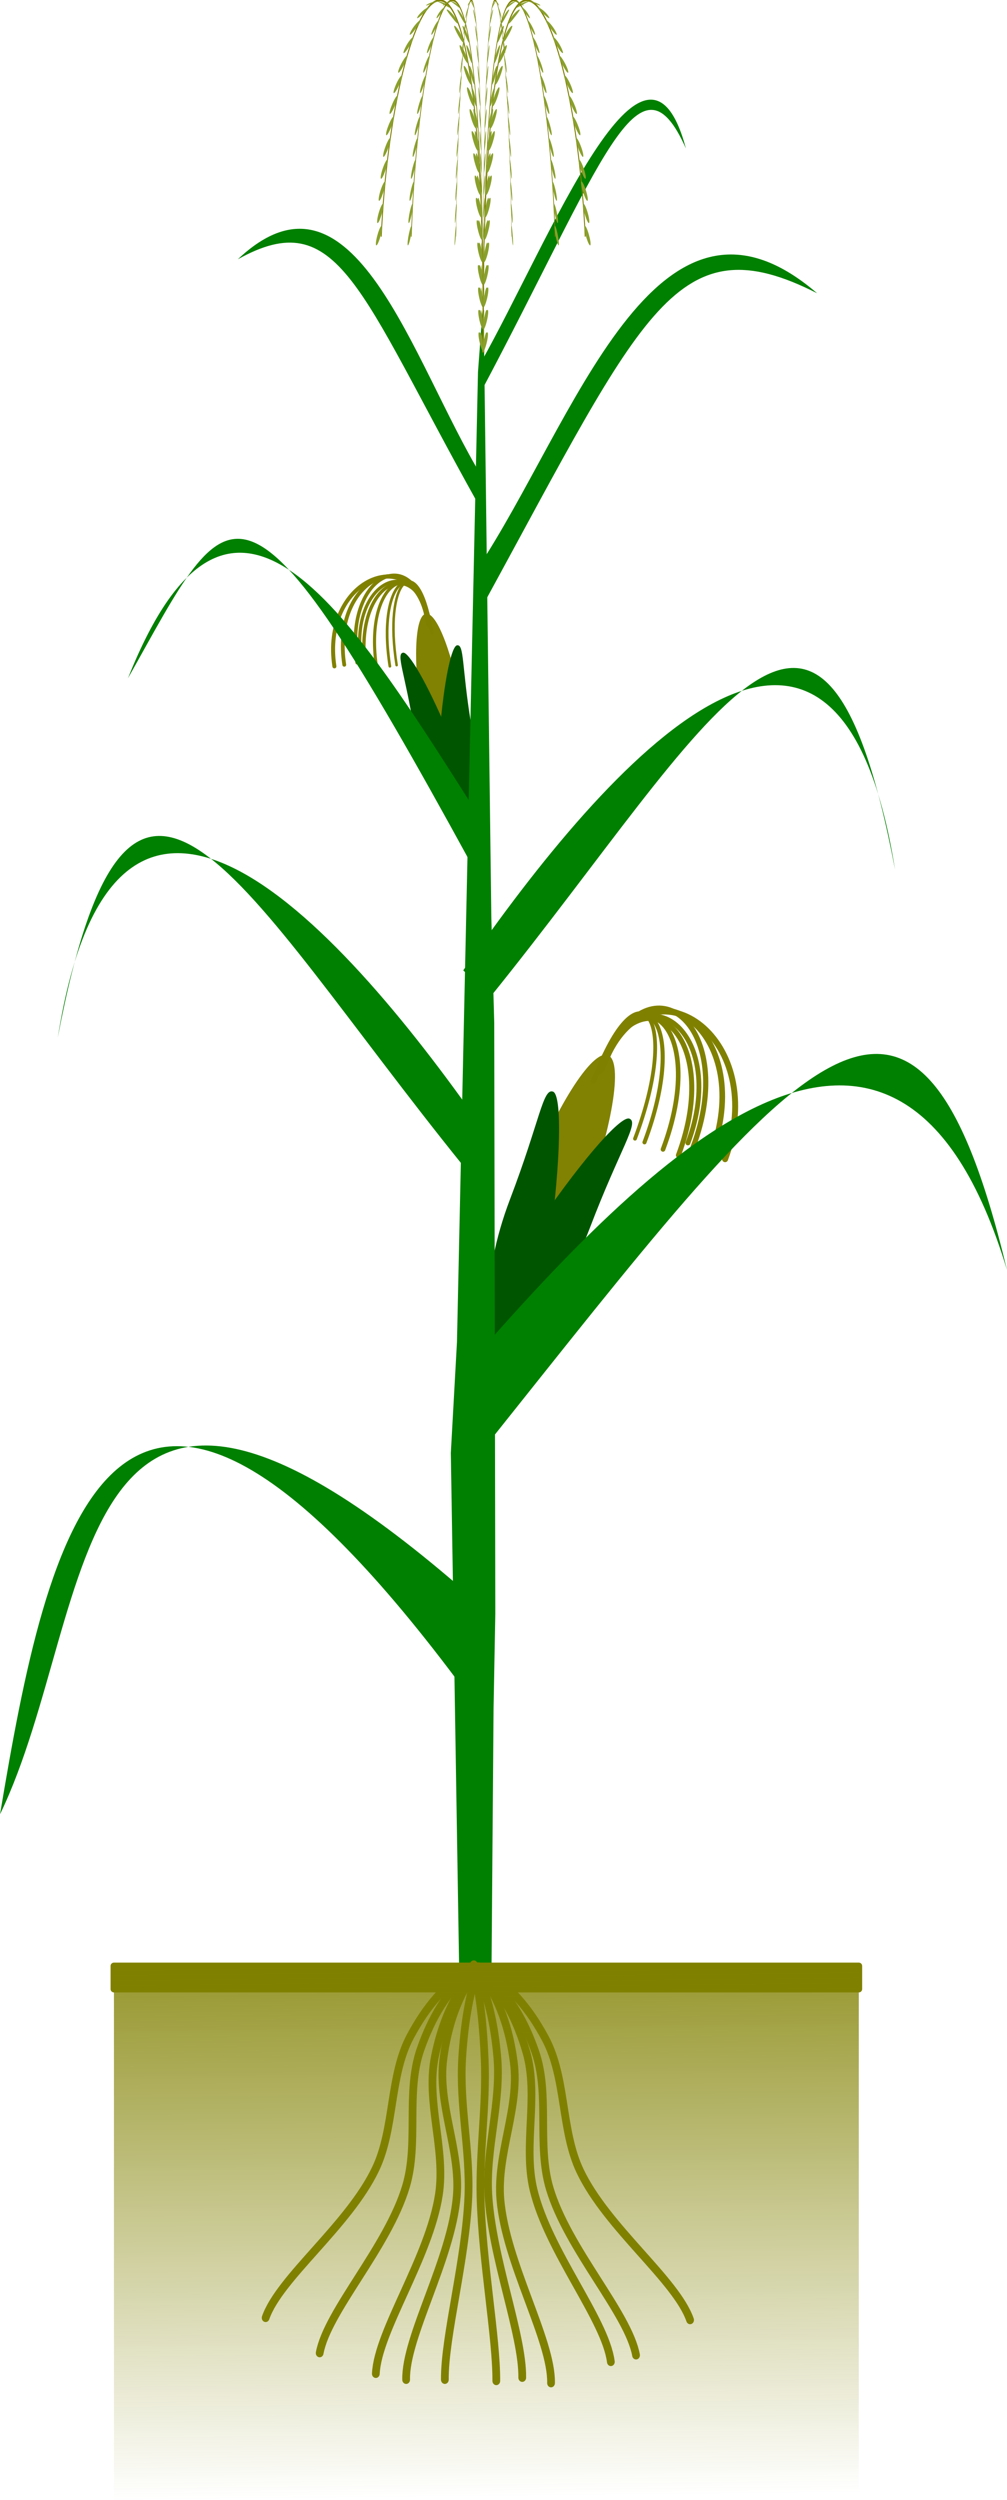
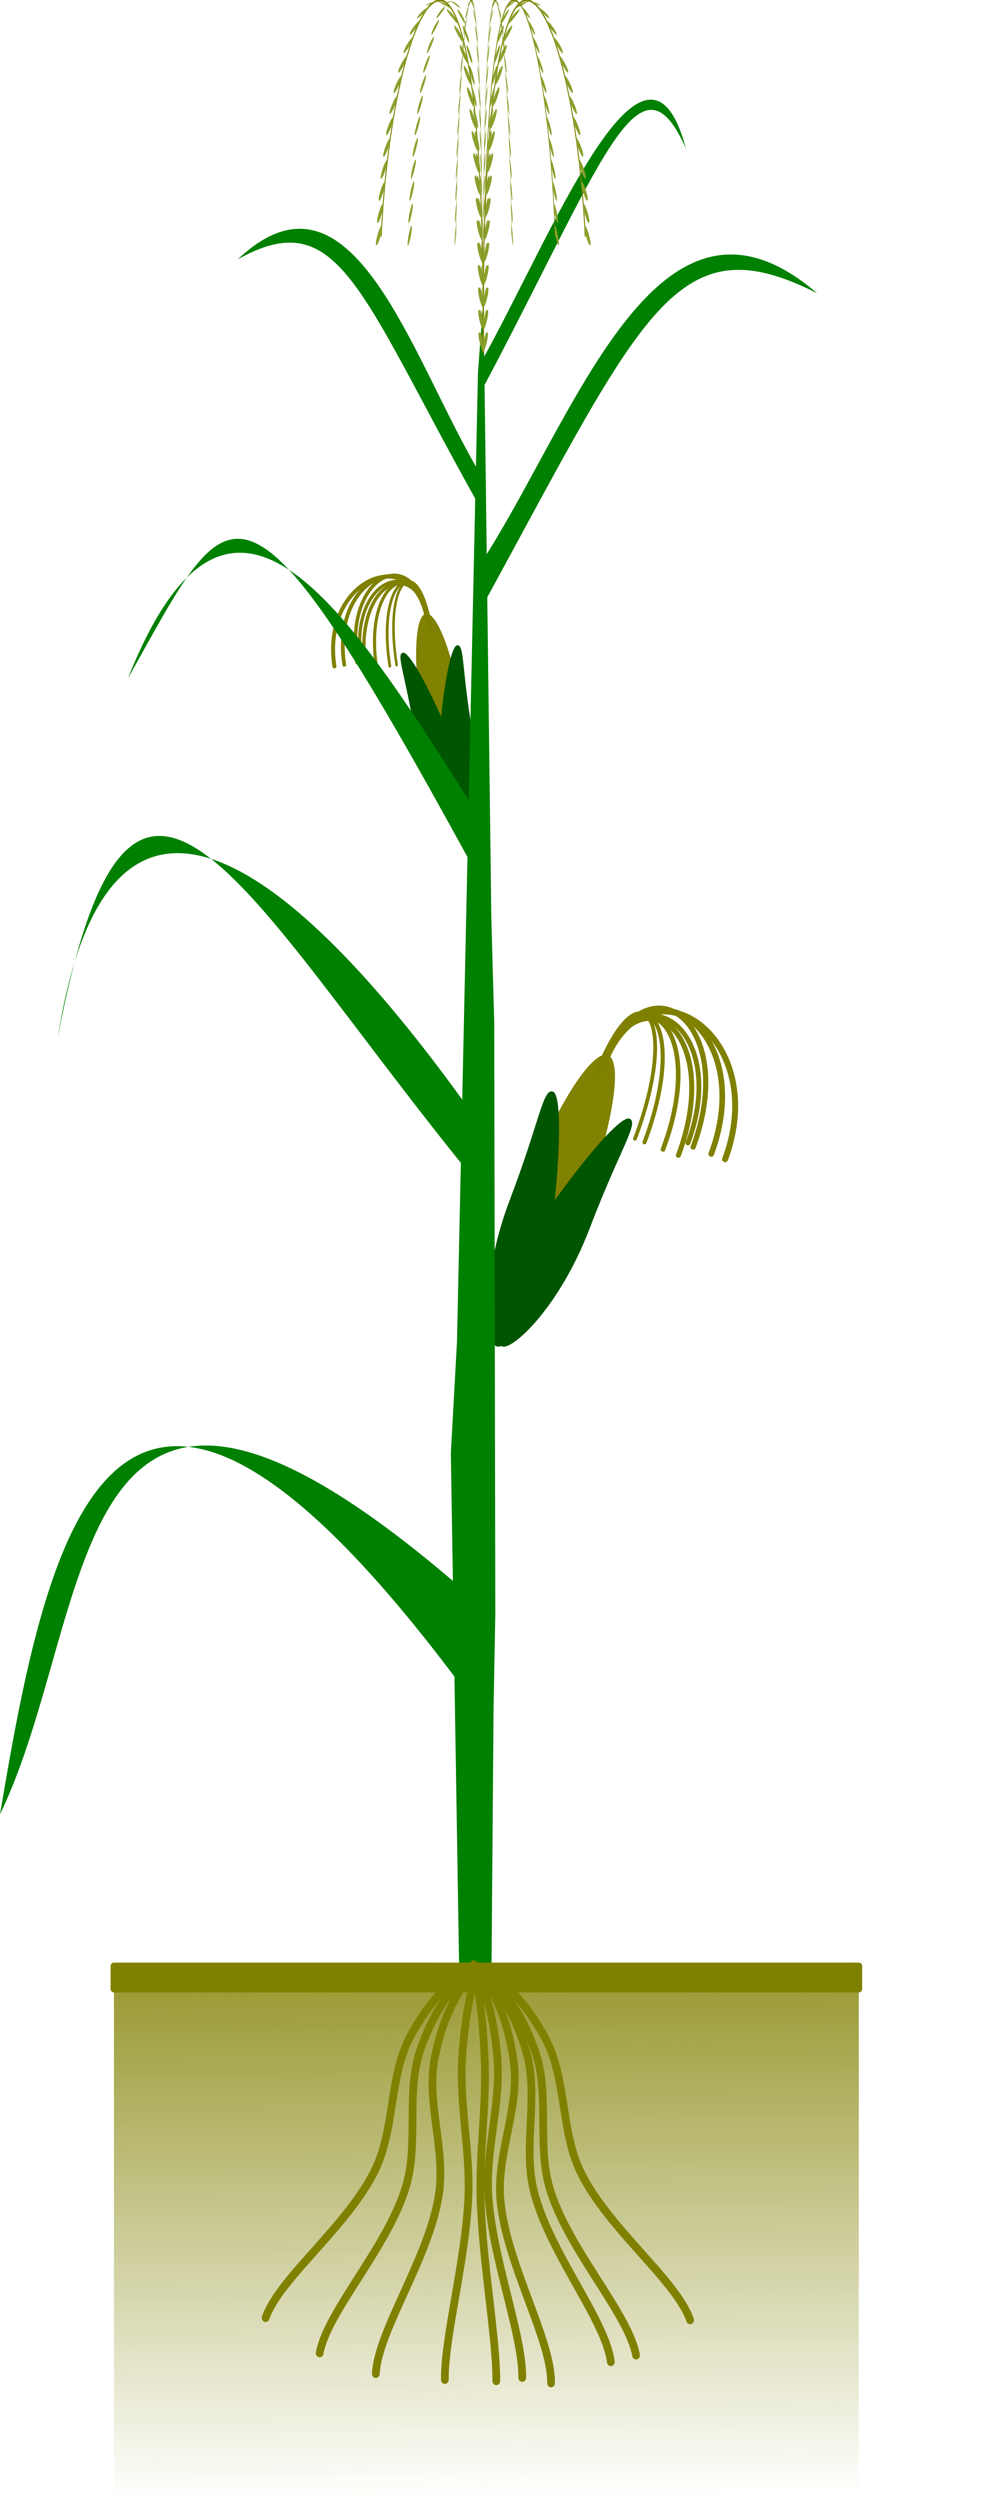
<svg xmlns="http://www.w3.org/2000/svg" version="1.1" viewBox="0 0 147.85 366.91">
  <defs>
    <linearGradient id="a" x1="368.26" x2="370.02" y1="583.67" y2="796.87" gradientTransform="matrix(.353 0 0 .447 197.99 112.29)" gradientUnits="userSpaceOnUse">
      <stop stop-color="#808000" offset="0" />
      <stop stop-color="#808000" stop-opacity="0" offset="1" />
    </linearGradient>
  </defs>
  <g transform="translate(-34.471 -41.394)">
    <g transform="translate(-194.46 -60.916)">
      <g transform="matrix(.357 .136 -.136 .357 284.56 223.05)">
        <path transform="matrix(1.722 0 0 1 -81.721 0)" d="m120.55 111.26c0 32.656-3.074 59.129-6.867 59.129s-6.867-26.473-6.867-59.129 3.074-59.129 6.867-59.129 6.867 26.473 6.867 59.129z" fill="#808000" opacity=".99" />
        <path d="m98.598 117.36c0 32.656 11.045 54.551 15.259 54.551 4.214 0 11.587-17.493 3.815-49.211-8.003-32.656-15.237-49.974-18.311-49.974-4.214 0-0.763 11.977-0.763 44.633z" fill="#050" />
        <path d="m131.19 116.6c0 32.656-11.045 54.551-15.259 54.551-4.214 0-11.587-17.493-3.815-49.211 8.003-32.656 15.237-49.974 18.311-49.974 4.214 0 0.763 11.977 0.763 44.633z" fill="#050" />
        <path d="m113.54 58.566c0.265-1.321 0.314-6.208 0.414-7.524 3.077-40.375 43.001-26.323 43.26 22.402" fill="none" stroke="#808000" stroke-linecap="round" stroke-linejoin="round" stroke-width="2" />
        <path d="m112.3 63.537c0.248-1.321 0.293-6.208 0.386-7.524 2.871-40.375 40.131-26.323 40.373 22.402" fill="none" stroke="#808000" stroke-linecap="round" stroke-linejoin="round" stroke-width="1.932" />
        <path d="m112.3 63.537c0.209-1.321 0.247-6.208 0.326-7.524 2.425-40.375 33.889-26.323 34.093 22.402" fill="none" stroke="#808000" stroke-linecap="round" stroke-linejoin="round" stroke-width="1.776" />
        <path d="m112.3 63.537c0.163-1.321 0.193-6.208 0.254-7.524 1.888-40.375 26.386-26.323 26.545 22.402" fill="none" stroke="#808000" stroke-linecap="round" stroke-linejoin="round" stroke-width="1.567" />
        <path d="m112.3 63.537c0.139-1.321 0.165-6.208 0.217-7.524 1.613-40.375 22.545-26.323 22.681 22.402" fill="none" stroke="#808000" stroke-linecap="round" stroke-linejoin="round" stroke-width="1.448" />
        <path d="m113.54 58.566c0.311-1.321 0.367-6.208 0.485-7.524 3.601-40.375 50.33-26.323 50.634 22.402" fill="none" stroke="#808000" stroke-linecap="round" stroke-linejoin="round" stroke-width="2.164" />
        <path d="m113.54 58.566c0.345-1.321 0.408-6.208 0.539-7.524 4.003-40.375 55.945-26.323 56.282 22.402" fill="none" stroke="#808000" stroke-linecap="round" stroke-linejoin="round" stroke-width="2.281" />
        <path d="m113.46 59.238c0.251-1.194 0.297-5.613 0.392-6.803 2.912-36.506 40.702-23.801 40.947 20.256" fill="none" stroke="#808000" stroke-linecap="round" stroke-linejoin="round" stroke-width="1.85" />
      </g>
      <g transform="matrix(-.254 .041 .041 .254 318.29 174.47)">
        <path transform="matrix(1.722 0 0 1 -81.721 0)" d="m120.55 111.26c0 32.656-3.074 59.129-6.867 59.129s-6.867-26.473-6.867-59.129 3.074-59.129 6.867-59.129 6.867 26.473 6.867 59.129z" fill="#808000" opacity=".99" />
        <path d="m98.598 117.36c0 32.656 11.045 54.551 15.259 54.551 4.214 0 11.587-17.493 3.815-49.211-8.003-32.656-15.237-49.974-18.311-49.974-4.214 0-0.763 11.977-0.763 44.633z" fill="#050" />
        <path d="m131.19 116.6c0 32.656-11.045 54.551-15.259 54.551-4.214 0-11.587-17.493-3.815-49.211 8.003-32.656 15.237-49.974 18.311-49.974 4.214 0 0.763 11.977 0.763 44.633z" fill="#050" />
        <path d="m113.54 58.566c0.265-1.321 0.314-6.208 0.414-7.524 3.077-40.375 43.001-26.323 43.26 22.402" fill="none" stroke="#808000" stroke-linecap="round" stroke-linejoin="round" stroke-width="2" />
        <path d="m112.3 63.537c0.248-1.321 0.293-6.208 0.386-7.524 2.871-40.375 40.131-26.323 40.373 22.402" fill="none" stroke="#808000" stroke-linecap="round" stroke-linejoin="round" stroke-width="1.932" />
        <path d="m112.3 63.537c0.209-1.321 0.247-6.208 0.326-7.524 2.425-40.375 33.889-26.323 34.093 22.402" fill="none" stroke="#808000" stroke-linecap="round" stroke-linejoin="round" stroke-width="1.776" />
        <path d="m112.3 63.537c0.163-1.321 0.193-6.208 0.254-7.524 1.888-40.375 26.386-26.323 26.545 22.402" fill="none" stroke="#808000" stroke-linecap="round" stroke-linejoin="round" stroke-width="1.567" />
        <path d="m112.3 63.537c0.139-1.321 0.165-6.208 0.217-7.524 1.613-40.375 22.545-26.323 22.681 22.402" fill="none" stroke="#808000" stroke-linecap="round" stroke-linejoin="round" stroke-width="1.448" />
        <path d="m113.54 58.566c0.311-1.321 0.367-6.208 0.485-7.524 3.601-40.375 50.33-26.323 50.634 22.402" fill="none" stroke="#808000" stroke-linecap="round" stroke-linejoin="round" stroke-width="2.164" />
        <path d="m113.54 58.566c0.345-1.321 0.408-6.208 0.539-7.524 4.003-40.375 55.945-26.323 56.282 22.402" fill="none" stroke="#808000" stroke-linecap="round" stroke-linejoin="round" stroke-width="2.281" />
        <path d="m113.46 59.238c0.251-1.194 0.297-5.613 0.392-6.803 2.912-36.506 40.702-23.801 40.947 20.256" fill="none" stroke="#808000" stroke-linecap="round" stroke-linejoin="round" stroke-width="1.85" />
      </g>
      <path d="m299.11 156.91 0.806-10.785 1.154 90.841 0.426 15.471 0.158 86.715-0.257 13.847-0.327 41.667h-4.67l-1.277-79.123 0.902-16.281z" fill="#008000" />
-       <path d="m296.95 303.46c26.984-31.044 63.633-68.385 79.829-14.764-13.495-56.284-30.811-31.428-76.694 26.047z" fill="#008000" />
+       <path d="m296.95 303.46z" fill="#008000" />
      <path d="m300.39 223.88c-19.775-31.044-37.231-60.798-52.675-22.02 15.458-27.402 16.268-35.186 50.377 27.184z" fill="#008000" />
      <path d="m298.94 185.89c14.297-21.428 26.217-60.973 49.961-40.541-20.609-10.467-25.44 2.538-48.783 45.27z" fill="#008000" />
      <path d="m299.7 172.29c-10.26-16.873-18.814-48.012-35.853-31.924 14.79-8.242 17.739 4.48 35.185 35.719z" fill="#008000" />
      <path d="m299.15 337.57c-61.428-54.504-55.471 0.487-70.215 31.01 6.886-41.048 16.4-87.324 67.08-19.727z" fill="#008000" />
      <path d="m299.49 155.6c10.191-18.068 24.129-53.963 30.151-31.493-6.89-15.522-12.284 2.233-30.243 35.987z" fill="#008000" />
      <path d="m300.81 269.37c-21.43-31.04-54.89-68.38-63.4-14.76 10.717-56.284 26.402-22.249 59.457 18.704z" fill="#008000" />
-       <path d="m296.95 244.72c21.43-31.044 54.884-68.385 63.397-14.764-10.717-56.284-26.402-22.249-59.457 18.704z" fill="#008000" />
      <g transform="matrix(.307 0 0 .337 212.74 177.33)" fill="none" stroke="#808000" stroke-linecap="round" stroke-linejoin="round" stroke-width="3.702">
        <path d="m280.44 634.36c-11.123 12.161-16.564 24.611-19.72 38.759-4.365 19.568 5.273 40.352 1.905 60.115-4.677 27.447-29.175 59.249-30.146 77.897" />
-         <path d="m281.55 633.86c-10.18 12.961-14.672 25.784-16.759 40.129-2.886 19.84 8.284 39.843 6.407 59.803-2.606 27.72-24.65 61.27-24.221 79.938" />
        <path d="m281.7 635.34c10.18 12.961 14.672 25.784 16.759 40.129 2.886 19.84-8.284 39.843-6.407 59.803 2.606 27.72 24.65 61.27 24.221 79.938" />
        <path d="m281.35 634.16c12.163 11.121 18.692 23.037 23.097 36.847 6.092 19.1-1.655 40.661 3.462 60.046 7.105 26.92 34.34 56.413 36.971 74.899" />
        <g transform="matrix(.975 -.221 .221 .975 -131.6 78.142)">
          <path d="m281.7 635.34c10.18 12.961 14.672 25.784 16.759 40.129 2.886 19.84-8.284 39.843-6.407 59.803 2.606 27.72 24.65 61.27 24.221 79.938" />
          <path d="m281.35 634.16c12.163 11.121 18.692 23.037 23.097 36.847 6.092 19.1-1.655 40.661 3.462 60.046 7.105 26.92 34.34 56.413 36.971 74.899" />
        </g>
        <g transform="matrix(-.975 -.221 -.221 .975 694.15 77.194)">
          <path d="m281.7 635.34c10.18 12.961 14.672 25.784 16.759 40.129 2.886 19.84-8.284 39.843-6.407 59.803 2.606 27.72 24.65 61.27 24.221 79.938" />
          <path d="m281.35 634.16c12.163 11.121 18.692 23.037 23.097 36.847 6.092 19.1-1.655 40.661 3.462 60.046 7.105 26.92 34.34 56.413 36.971 74.899" />
        </g>
        <path d="m279.33 632.97c6.822 12.961 9.832 25.784 11.23 40.129 1.934 19.84-5.551 39.843-4.293 59.803 1.746 27.72 16.518 61.27 16.231 79.938" />
        <path d="m279.33 634.39c3.17 12.961 4.568 25.784 5.218 40.129 0.898 19.84-2.579 39.843-1.995 59.803 0.811 27.72 7.675 61.27 7.541 79.938" />
        <path d="m281.55 633.86c-4.73 12.961-6.817 25.784-7.786 40.129-1.341 19.84 3.849 39.843 2.977 59.803-1.211 27.72-11.453 61.27-11.254 79.938" />
      </g>
      <rect x="245.66" y="390.84" width="109.36" height="3.387" fill="#808000" stroke="#808000" stroke-linecap="round" stroke-linejoin="round" stroke-width=".991" />
      <rect x="245.66" y="390.84" width="109.36" height="78.388" fill="url(#a)" />
      <g transform="matrix(1.553 0 0 1.654 -25.916 -38.211)">
        <g transform="matrix(.393 0 0 .758 127.24 20.481)">
          <path d="m209.88 126.33c0.144-1.659 0.171-7.795 0.226-9.448 1.676-50.7 21.845-32.015 24.468-4.115" fill="none" stroke="#808000" stroke-width=".228" />
          <path d="m210.47 124.48c0.362-0.531 0.679-0.677 0.707-0.325 0.028 0.352-0.261 1.066-0.636 1.597-0.375 0.531-0.696 0.676-0.715 0.325-0.02-0.351 0.282-1.066 0.644-1.597m0.055-2.627c0.362-0.531 0.677-0.677 0.707-0.325 0.03 0.352-0.242 1.067-0.604 1.598-0.362 0.531-0.679 0.677-0.707 0.325-0.028-0.352 0.242-1.067 0.605-1.598m0.045-2.627c0.36-0.531 0.676-0.677 0.706-0.325 0.03 0.352-0.238 1.067-0.598 1.598-0.36 0.531-0.676 0.677-0.706 0.325-0.03-0.352 0.238-1.067 0.598-1.598m0.055-2.627c0.376-0.531 0.696-0.676 0.716-0.325 0.019 0.351-0.259 1.067-0.619 1.598-0.36 0.531-0.676 0.677-0.706 0.325-0.03-0.352 0.234-1.067 0.609-1.598m0.121-2.624c0.376-0.531 0.696-0.676 0.716-0.325 0.019 0.351-0.269 1.066-0.645 1.597-0.376 0.531-0.696 0.676-0.716 0.325-0.019-0.351 0.269-1.066 0.645-1.597m0.152-2.623c0.391-0.53 0.716-0.675 0.725-0.325 9e-3 0.351-0.31 1.064-0.685 1.595-0.376 0.531-0.696 0.676-0.716 0.325-0.019-0.351 0.285-1.065 0.676-1.595m0.197-2.62c0.391-0.53 0.716-0.675 0.725-0.325 9e-3 0.351-0.3 1.064-0.691 1.594-0.391 0.53-0.716 0.675-0.725 0.325-9e-3 -0.351 0.3-1.064 0.691-1.594m0.267-2.613c0.408-0.528 0.738-0.673 0.736-0.324-2e-3 0.35-0.335 1.061-0.743 1.589-0.408 0.528-0.738 0.673-0.736 0.324 2e-3 -0.35 0.335-1.061 0.743-1.589m0.319-2.607c0.428-0.526 0.763-0.67 0.748-0.322-0.015 0.348-0.384 1.055-0.792 1.583-0.408 0.528-0.738 0.673-0.736 0.324 2e-3 -0.35 0.352-1.059 0.78-1.585m0.387-2.598c0.451-0.522 0.791-0.665 0.761-0.32-0.03 0.345-0.396 1.052-0.824 1.578-0.428 0.526-0.763 0.67-0.748 0.322 0.015-0.348 0.36-1.058 0.81-1.581m0.491-2.581c0.451-0.522 0.812-0.661 0.764-0.319-0.047 0.342-0.422 1.048-0.873 1.57-0.451 0.522-0.791 0.665-0.761 0.32 0.03-0.345 0.42-1.048 0.87-1.57m0.608-2.555c0.477-0.516 0.825-0.658 0.778-0.316-0.047 0.342-0.472 1.037-0.949 1.553-0.477 0.516-0.825 0.658-0.778 0.316 0.047-0.342 0.472-1.037 0.949-1.553m0.75-2.517c0.508-0.508 0.887-0.639 0.801-0.309-0.086 0.33-0.539 1.018-1.047 1.526-0.508 0.508-0.864 0.647-0.796 0.311 0.068-0.336 0.534-1.02 1.042-1.528m0.951-2.447c0.576-0.482 0.951-0.614 0.838-0.295-0.113 0.319-0.65 0.976-1.204 1.468-0.554 0.491-0.899 0.635-0.813 0.305 0.086-0.33 0.604-0.996 1.179-1.478m1.244-2.311c0.652-0.438 1.048-0.558 0.885-0.268-0.163 0.29-0.802 0.895-1.401 1.365-0.599 0.47-0.981 0.599-0.852 0.288 0.128-0.311 0.717-0.946 1.369-1.384m1.692-1.998c0.743-0.358 1.196-0.418 0.952-0.206-0.245 0.212-1.031 0.698-1.712 1.115-0.681 0.417-1.085 0.531-0.902 0.255 0.182-0.276 0.92-0.805 1.663-1.164m2.3-1.203c0.872-0.104 1.335-0.089 1.02-0.062-0.315 0.027-1.25 0.269-2.083 0.493-0.833 0.224-1.245 0.348-0.98 0.166 0.265-0.182 1.171-0.493 2.043-0.597m2.579 0.221c0.848 0.189 1.297 0.241 1.005 0.116-0.293-0.125-1.233-0.331-2.109-0.414-0.876-0.083-1.341-0.03-1.026-0.015 0.315 0.015 1.282 0.124 2.13 0.313m2.245 1.337c0.765 0.333 1.175 0.445 0.95 0.209-0.225-0.236-1.046-0.679-1.854-0.951-0.808-0.271-1.247-0.346-0.98-0.166 0.266 0.18 1.118 0.575 1.884 0.908m1.842 1.866c0.679 0.418 1.082 0.533 0.901 0.256-0.181-0.277-0.895-0.827-1.619-1.205-0.725-0.378-1.141-0.481-0.929-0.231 0.212 0.25 0.969 0.762 1.648 1.18m1.542 2.124c0.646 0.442 1.041 0.563 0.881 0.271-0.159-0.292-0.781-0.911-1.46-1.329-0.679-0.418-1.082-0.533-0.901-0.256 0.181 0.277 0.833 0.872 1.48 1.314m1.322 2.268c0.589 0.475 0.968 0.605 0.846 0.291-0.122-0.314-0.721-0.942-1.337-1.402-0.616-0.46-1.003-0.587-0.863-0.282 0.14 0.305 0.765 0.918 1.354 1.393m1.132 2.37c0.564 0.487 0.936 0.62 0.831 0.298-0.105-0.322-0.637-0.983-1.227-1.458-0.589-0.475-0.968-0.605-0.846-0.291 0.122 0.314 0.678 0.964 1.242 1.45m0.985 2.434c0.541 0.496 0.906 0.633 0.817 0.304-0.089-0.329-0.6-0.997-1.141-1.494-0.541-0.496-0.926-0.625-0.82-0.303 0.105 0.322 0.604 0.996 1.145 1.492m0.853 2.484c0.518 0.504 0.862 0.648 0.802 0.309-0.06-0.338-0.554-1.014-1.072-1.518-0.518-0.504-0.877-0.643-0.803-0.309 0.075 0.334 0.555 1.013 1.073 1.518m0.729 2.524c0.496 0.511 0.824 0.658 0.777 0.316-0.046-0.342-0.499-1.03-0.996-1.541-0.496-0.511-0.85-0.651-0.789-0.313 0.06 0.338 0.511 1.027 1.008 1.538m0.606 2.556c0.454 0.521 0.796 0.664 0.764 0.319-0.032-0.345-0.449-1.042-0.924-1.559-0.475-0.517-0.823-0.658-0.776-0.316 0.046 0.342 0.483 1.035 0.937 1.556m0.496 2.58c0.433 0.525 0.769 0.669 0.751 0.322-0.018-0.347-0.401-1.052-0.855-1.573-0.454-0.521-0.796-0.664-0.764-0.319 0.032 0.345 0.435 1.046 0.868 1.571m0.388 2.598c0.412 0.528 0.742 0.673 0.738 0.323-4e-3 -0.349-0.356-1.058-0.789-1.583-0.433-0.525-0.769-0.669-0.751-0.322 0.018 0.347 0.39 1.054 0.802 1.582m0.299 2.61c0.412 0.528 0.742 0.673 0.738 0.323-4e-3 -0.349-0.342-1.06-0.753-1.588-0.412-0.528-0.742-0.673-0.738-0.323 4e-3 0.349 0.342 1.06 0.753 1.588" fill="#89a02c" />
        </g>
        <g transform="matrix(-.393 0 0 .758 292.33 20.481)">
          <path d="m209.88 126.33c0.144-1.659 0.171-7.795 0.226-9.448 1.676-50.7 21.845-32.015 24.468-4.115" fill="none" stroke="#808000" stroke-width=".228" />
          <path d="m210.47 124.48c0.362-0.531 0.679-0.677 0.707-0.325 0.028 0.352-0.261 1.066-0.636 1.597-0.375 0.531-0.696 0.676-0.715 0.325-0.02-0.351 0.282-1.066 0.644-1.597m0.055-2.627c0.362-0.531 0.677-0.677 0.707-0.325 0.03 0.352-0.242 1.067-0.604 1.598-0.362 0.531-0.679 0.677-0.707 0.325-0.028-0.352 0.242-1.067 0.605-1.598m0.045-2.627c0.36-0.531 0.676-0.677 0.706-0.325 0.03 0.352-0.238 1.067-0.598 1.598-0.36 0.531-0.676 0.677-0.706 0.325-0.03-0.352 0.238-1.067 0.598-1.598m0.055-2.627c0.376-0.531 0.696-0.676 0.716-0.325 0.019 0.351-0.259 1.067-0.619 1.598-0.36 0.531-0.676 0.677-0.706 0.325-0.03-0.352 0.234-1.067 0.609-1.598m0.121-2.624c0.376-0.531 0.696-0.676 0.716-0.325 0.019 0.351-0.269 1.066-0.645 1.597-0.376 0.531-0.696 0.676-0.716 0.325-0.019-0.351 0.269-1.066 0.645-1.597m0.152-2.623c0.391-0.53 0.716-0.675 0.725-0.325 9e-3 0.351-0.31 1.064-0.685 1.595-0.376 0.531-0.696 0.676-0.716 0.325-0.019-0.351 0.285-1.065 0.676-1.595m0.197-2.62c0.391-0.53 0.716-0.675 0.725-0.325 9e-3 0.351-0.3 1.064-0.691 1.594-0.391 0.53-0.716 0.675-0.725 0.325-9e-3 -0.351 0.3-1.064 0.691-1.594m0.267-2.613c0.408-0.528 0.738-0.673 0.736-0.324-2e-3 0.35-0.335 1.061-0.743 1.589-0.408 0.528-0.738 0.673-0.736 0.324 2e-3 -0.35 0.335-1.061 0.743-1.589m0.319-2.607c0.428-0.526 0.763-0.67 0.748-0.322-0.015 0.348-0.384 1.055-0.792 1.583-0.408 0.528-0.738 0.673-0.736 0.324 2e-3 -0.35 0.352-1.059 0.78-1.585m0.387-2.598c0.451-0.522 0.791-0.665 0.761-0.32-0.03 0.345-0.396 1.052-0.824 1.578-0.428 0.526-0.763 0.67-0.748 0.322 0.015-0.348 0.36-1.058 0.81-1.581m0.491-2.581c0.451-0.522 0.812-0.661 0.764-0.319-0.047 0.342-0.422 1.048-0.873 1.57-0.451 0.522-0.791 0.665-0.761 0.32 0.03-0.345 0.42-1.048 0.87-1.57m0.608-2.555c0.477-0.516 0.825-0.658 0.778-0.316-0.047 0.342-0.472 1.037-0.949 1.553-0.477 0.516-0.825 0.658-0.778 0.316 0.047-0.342 0.472-1.037 0.949-1.553m0.75-2.517c0.508-0.508 0.887-0.639 0.801-0.309-0.086 0.33-0.539 1.018-1.047 1.526-0.508 0.508-0.864 0.647-0.796 0.311 0.068-0.336 0.534-1.02 1.042-1.528m0.951-2.447c0.576-0.482 0.951-0.614 0.838-0.295-0.113 0.319-0.65 0.976-1.204 1.468-0.554 0.491-0.899 0.635-0.813 0.305 0.086-0.33 0.604-0.996 1.179-1.478m1.244-2.311c0.652-0.438 1.048-0.558 0.885-0.268-0.163 0.29-0.802 0.895-1.401 1.365-0.599 0.47-0.981 0.599-0.852 0.288 0.128-0.311 0.717-0.946 1.369-1.384m1.692-1.998c0.743-0.358 1.196-0.418 0.952-0.206-0.245 0.212-1.031 0.698-1.712 1.115-0.681 0.417-1.085 0.531-0.902 0.255 0.182-0.276 0.92-0.805 1.663-1.164m2.3-1.203c0.872-0.104 1.335-0.089 1.02-0.062-0.315 0.027-1.25 0.269-2.083 0.493-0.833 0.224-1.245 0.348-0.98 0.166 0.265-0.182 1.171-0.493 2.043-0.597m2.579 0.221c0.848 0.189 1.297 0.241 1.005 0.116-0.293-0.125-1.233-0.331-2.109-0.414-0.876-0.083-1.341-0.03-1.026-0.015 0.315 0.015 1.282 0.124 2.13 0.313m2.245 1.337c0.765 0.333 1.175 0.445 0.95 0.209-0.225-0.236-1.046-0.679-1.854-0.951-0.808-0.271-1.247-0.346-0.98-0.166 0.266 0.18 1.118 0.575 1.884 0.908m1.842 1.866c0.679 0.418 1.082 0.533 0.901 0.256-0.181-0.277-0.895-0.827-1.619-1.205-0.725-0.378-1.141-0.481-0.929-0.231 0.212 0.25 0.969 0.762 1.648 1.18m1.542 2.124c0.646 0.442 1.041 0.563 0.881 0.271-0.159-0.292-0.781-0.911-1.46-1.329-0.679-0.418-1.082-0.533-0.901-0.256 0.181 0.277 0.833 0.872 1.48 1.314m1.322 2.268c0.589 0.475 0.968 0.605 0.846 0.291-0.122-0.314-0.721-0.942-1.337-1.402-0.616-0.46-1.003-0.587-0.863-0.282 0.14 0.305 0.765 0.918 1.354 1.393m1.132 2.37c0.564 0.487 0.936 0.62 0.831 0.298-0.105-0.322-0.637-0.983-1.227-1.458-0.589-0.475-0.968-0.605-0.846-0.291 0.122 0.314 0.678 0.964 1.242 1.45m0.985 2.434c0.541 0.496 0.906 0.633 0.817 0.304-0.089-0.329-0.6-0.997-1.141-1.494-0.541-0.496-0.926-0.625-0.82-0.303 0.105 0.322 0.604 0.996 1.145 1.492m0.853 2.484c0.518 0.504 0.862 0.648 0.802 0.309-0.06-0.338-0.554-1.014-1.072-1.518-0.518-0.504-0.877-0.643-0.803-0.309 0.075 0.334 0.555 1.013 1.073 1.518m0.729 2.524c0.496 0.511 0.824 0.658 0.777 0.316-0.046-0.342-0.499-1.03-0.996-1.541-0.496-0.511-0.85-0.651-0.789-0.313 0.06 0.338 0.511 1.027 1.008 1.538m0.606 2.556c0.454 0.521 0.796 0.664 0.764 0.319-0.032-0.345-0.449-1.042-0.924-1.559-0.475-0.517-0.823-0.658-0.776-0.316 0.046 0.342 0.483 1.035 0.937 1.556m0.496 2.58c0.433 0.525 0.769 0.669 0.751 0.322-0.018-0.347-0.401-1.052-0.855-1.573-0.454-0.521-0.796-0.664-0.764-0.319 0.032 0.345 0.435 1.046 0.868 1.571m0.388 2.598c0.412 0.528 0.742 0.673 0.738 0.323-4e-3 -0.349-0.356-1.058-0.789-1.583-0.433-0.525-0.769-0.669-0.751-0.322 0.018 0.347 0.39 1.054 0.802 1.582m0.299 2.61c0.412 0.528 0.742 0.673 0.738 0.323-4e-3 -0.349-0.342-1.06-0.753-1.588-0.412-0.528-0.742-0.673-0.738-0.323 4e-3 0.349 0.342 1.06 0.753 1.588" fill="#89a02c" />
        </g>
        <g transform="matrix(-.276 0 0 .758 267.73 20.481)">
-           <path d="m209.88 126.33c0.144-1.659 0.171-7.795 0.226-9.448 1.676-50.7 21.845-32.015 24.468-4.115" fill="none" stroke="#808000" stroke-width=".228" />
          <path d="m210.47 124.48c0.362-0.531 0.679-0.677 0.707-0.325 0.028 0.352-0.261 1.066-0.636 1.597-0.375 0.531-0.696 0.676-0.715 0.325-0.02-0.351 0.282-1.066 0.644-1.597m0.055-2.627c0.362-0.531 0.677-0.677 0.707-0.325 0.03 0.352-0.242 1.067-0.604 1.598-0.362 0.531-0.679 0.677-0.707 0.325-0.028-0.352 0.242-1.067 0.605-1.598m0.045-2.627c0.36-0.531 0.676-0.677 0.706-0.325 0.03 0.352-0.238 1.067-0.598 1.598-0.36 0.531-0.676 0.677-0.706 0.325-0.03-0.352 0.238-1.067 0.598-1.598m0.055-2.627c0.376-0.531 0.696-0.676 0.716-0.325 0.019 0.351-0.259 1.067-0.619 1.598-0.36 0.531-0.676 0.677-0.706 0.325-0.03-0.352 0.234-1.067 0.609-1.598m0.121-2.624c0.376-0.531 0.696-0.676 0.716-0.325 0.019 0.351-0.269 1.066-0.645 1.597-0.376 0.531-0.696 0.676-0.716 0.325-0.019-0.351 0.269-1.066 0.645-1.597m0.152-2.623c0.391-0.53 0.716-0.675 0.725-0.325 9e-3 0.351-0.31 1.064-0.685 1.595-0.376 0.531-0.696 0.676-0.716 0.325-0.019-0.351 0.285-1.065 0.676-1.595m0.197-2.62c0.391-0.53 0.716-0.675 0.725-0.325 9e-3 0.351-0.3 1.064-0.691 1.594-0.391 0.53-0.716 0.675-0.725 0.325-9e-3 -0.351 0.3-1.064 0.691-1.594m0.267-2.613c0.408-0.528 0.738-0.673 0.736-0.324-2e-3 0.35-0.335 1.061-0.743 1.589-0.408 0.528-0.738 0.673-0.736 0.324 2e-3 -0.35 0.335-1.061 0.743-1.589m0.319-2.607c0.428-0.526 0.763-0.67 0.748-0.322-0.015 0.348-0.384 1.055-0.792 1.583-0.408 0.528-0.738 0.673-0.736 0.324 2e-3 -0.35 0.352-1.059 0.78-1.585m0.387-2.598c0.451-0.522 0.791-0.665 0.761-0.32-0.03 0.345-0.396 1.052-0.824 1.578-0.428 0.526-0.763 0.67-0.748 0.322 0.015-0.348 0.36-1.058 0.81-1.581m0.491-2.581c0.451-0.522 0.812-0.661 0.764-0.319-0.047 0.342-0.422 1.048-0.873 1.57-0.451 0.522-0.791 0.665-0.761 0.32 0.03-0.345 0.42-1.048 0.87-1.57m0.608-2.555c0.477-0.516 0.825-0.658 0.778-0.316-0.047 0.342-0.472 1.037-0.949 1.553-0.477 0.516-0.825 0.658-0.778 0.316 0.047-0.342 0.472-1.037 0.949-1.553m0.75-2.517c0.508-0.508 0.887-0.639 0.801-0.309-0.086 0.33-0.539 1.018-1.047 1.526-0.508 0.508-0.864 0.647-0.796 0.311 0.068-0.336 0.534-1.02 1.042-1.528m0.951-2.447c0.576-0.482 0.951-0.614 0.838-0.295-0.113 0.319-0.65 0.976-1.204 1.468-0.554 0.491-0.899 0.635-0.813 0.305 0.086-0.33 0.604-0.996 1.179-1.478m1.244-2.311c0.652-0.438 1.048-0.558 0.885-0.268-0.163 0.29-0.802 0.895-1.401 1.365-0.599 0.47-0.981 0.599-0.852 0.288 0.128-0.311 0.717-0.946 1.369-1.384m1.692-1.998c0.743-0.358 1.196-0.418 0.952-0.206-0.245 0.212-1.031 0.698-1.712 1.115-0.681 0.417-1.085 0.531-0.902 0.255 0.182-0.276 0.92-0.805 1.663-1.164m2.3-1.203c0.872-0.104 1.335-0.089 1.02-0.062-0.315 0.027-1.25 0.269-2.083 0.493-0.833 0.224-1.245 0.348-0.98 0.166 0.265-0.182 1.171-0.493 2.043-0.597m2.579 0.221c0.848 0.189 1.297 0.241 1.005 0.116-0.293-0.125-1.233-0.331-2.109-0.414-0.876-0.083-1.341-0.03-1.026-0.015 0.315 0.015 1.282 0.124 2.13 0.313m2.245 1.337c0.765 0.333 1.175 0.445 0.95 0.209-0.225-0.236-1.046-0.679-1.854-0.951-0.808-0.271-1.247-0.346-0.98-0.166 0.266 0.18 1.118 0.575 1.884 0.908m1.842 1.866c0.679 0.418 1.082 0.533 0.901 0.256-0.181-0.277-0.895-0.827-1.619-1.205-0.725-0.378-1.141-0.481-0.929-0.231 0.212 0.25 0.969 0.762 1.648 1.18m1.542 2.124c0.646 0.442 1.041 0.563 0.881 0.271-0.159-0.292-0.781-0.911-1.46-1.329-0.679-0.418-1.082-0.533-0.901-0.256 0.181 0.277 0.833 0.872 1.48 1.314m1.322 2.268c0.589 0.475 0.968 0.605 0.846 0.291-0.122-0.314-0.721-0.942-1.337-1.402-0.616-0.46-1.003-0.587-0.863-0.282 0.14 0.305 0.765 0.918 1.354 1.393m1.132 2.37c0.564 0.487 0.936 0.62 0.831 0.298-0.105-0.322-0.637-0.983-1.227-1.458-0.589-0.475-0.968-0.605-0.846-0.291 0.122 0.314 0.678 0.964 1.242 1.45m0.985 2.434c0.541 0.496 0.906 0.633 0.817 0.304-0.089-0.329-0.6-0.997-1.141-1.494-0.541-0.496-0.926-0.625-0.82-0.303 0.105 0.322 0.604 0.996 1.145 1.492m0.853 2.484c0.518 0.504 0.862 0.648 0.802 0.309-0.06-0.338-0.554-1.014-1.072-1.518-0.518-0.504-0.877-0.643-0.803-0.309 0.075 0.334 0.555 1.013 1.073 1.518m0.729 2.524c0.496 0.511 0.824 0.658 0.777 0.316-0.046-0.342-0.499-1.03-0.996-1.541-0.496-0.511-0.85-0.651-0.789-0.313 0.06 0.338 0.511 1.027 1.008 1.538m0.606 2.556c0.454 0.521 0.796 0.664 0.764 0.319-0.032-0.345-0.449-1.042-0.924-1.559-0.475-0.517-0.823-0.658-0.776-0.316 0.046 0.342 0.483 1.035 0.937 1.556m0.496 2.58c0.433 0.525 0.769 0.669 0.751 0.322-0.018-0.347-0.401-1.052-0.855-1.573-0.454-0.521-0.796-0.664-0.764-0.319 0.032 0.345 0.435 1.046 0.868 1.571m0.388 2.598c0.412 0.528 0.742 0.673 0.738 0.323-4e-3 -0.349-0.356-1.058-0.789-1.583-0.433-0.525-0.769-0.669-0.751-0.322 0.018 0.347 0.39 1.054 0.802 1.582m0.299 2.61c0.412 0.528 0.742 0.673 0.738 0.323-4e-3 -0.349-0.342-1.06-0.753-1.588-0.412-0.528-0.742-0.673-0.738-0.323 4e-3 0.349 0.342 1.06 0.753 1.588" fill="#89a02c" />
        </g>
        <g transform="matrix(.276 0 0 .758 151.84 20.481)">
          <path d="m209.88 126.33c0.144-1.659 0.171-7.795 0.226-9.448 1.676-50.7 21.845-32.015 24.468-4.115" fill="none" stroke="#808000" stroke-width=".228" />
          <path d="m210.47 124.48c0.362-0.531 0.679-0.677 0.707-0.325 0.028 0.352-0.261 1.066-0.636 1.597-0.375 0.531-0.696 0.676-0.715 0.325-0.02-0.351 0.282-1.066 0.644-1.597m0.055-2.627c0.362-0.531 0.677-0.677 0.707-0.325 0.03 0.352-0.242 1.067-0.604 1.598-0.362 0.531-0.679 0.677-0.707 0.325-0.028-0.352 0.242-1.067 0.605-1.598m0.045-2.627c0.36-0.531 0.676-0.677 0.706-0.325 0.03 0.352-0.238 1.067-0.598 1.598-0.36 0.531-0.676 0.677-0.706 0.325-0.03-0.352 0.238-1.067 0.598-1.598m0.055-2.627c0.376-0.531 0.696-0.676 0.716-0.325 0.019 0.351-0.259 1.067-0.619 1.598-0.36 0.531-0.676 0.677-0.706 0.325-0.03-0.352 0.234-1.067 0.609-1.598m0.121-2.624c0.376-0.531 0.696-0.676 0.716-0.325 0.019 0.351-0.269 1.066-0.645 1.597-0.376 0.531-0.696 0.676-0.716 0.325-0.019-0.351 0.269-1.066 0.645-1.597m0.152-2.623c0.391-0.53 0.716-0.675 0.725-0.325 9e-3 0.351-0.31 1.064-0.685 1.595-0.376 0.531-0.696 0.676-0.716 0.325-0.019-0.351 0.285-1.065 0.676-1.595m0.197-2.62c0.391-0.53 0.716-0.675 0.725-0.325 9e-3 0.351-0.3 1.064-0.691 1.594-0.391 0.53-0.716 0.675-0.725 0.325-9e-3 -0.351 0.3-1.064 0.691-1.594m0.267-2.613c0.408-0.528 0.738-0.673 0.736-0.324-2e-3 0.35-0.335 1.061-0.743 1.589-0.408 0.528-0.738 0.673-0.736 0.324 2e-3 -0.35 0.335-1.061 0.743-1.589m0.319-2.607c0.428-0.526 0.763-0.67 0.748-0.322-0.015 0.348-0.384 1.055-0.792 1.583-0.408 0.528-0.738 0.673-0.736 0.324 2e-3 -0.35 0.352-1.059 0.78-1.585m0.387-2.598c0.451-0.522 0.791-0.665 0.761-0.32-0.03 0.345-0.396 1.052-0.824 1.578-0.428 0.526-0.763 0.67-0.748 0.322 0.015-0.348 0.36-1.058 0.81-1.581m0.491-2.581c0.451-0.522 0.812-0.661 0.764-0.319-0.047 0.342-0.422 1.048-0.873 1.57-0.451 0.522-0.791 0.665-0.761 0.32 0.03-0.345 0.42-1.048 0.87-1.57m0.608-2.555c0.477-0.516 0.825-0.658 0.778-0.316-0.047 0.342-0.472 1.037-0.949 1.553-0.477 0.516-0.825 0.658-0.778 0.316 0.047-0.342 0.472-1.037 0.949-1.553m0.75-2.517c0.508-0.508 0.887-0.639 0.801-0.309-0.086 0.33-0.539 1.018-1.047 1.526-0.508 0.508-0.864 0.647-0.796 0.311 0.068-0.336 0.534-1.02 1.042-1.528m0.951-2.447c0.576-0.482 0.951-0.614 0.838-0.295-0.113 0.319-0.65 0.976-1.204 1.468-0.554 0.491-0.899 0.635-0.813 0.305 0.086-0.33 0.604-0.996 1.179-1.478m1.244-2.311c0.652-0.438 1.048-0.558 0.885-0.268-0.163 0.29-0.802 0.895-1.401 1.365-0.599 0.47-0.981 0.599-0.852 0.288 0.128-0.311 0.717-0.946 1.369-1.384m1.692-1.998c0.743-0.358 1.196-0.418 0.952-0.206-0.245 0.212-1.031 0.698-1.712 1.115-0.681 0.417-1.085 0.531-0.902 0.255 0.182-0.276 0.92-0.805 1.663-1.164m2.3-1.203c0.872-0.104 1.335-0.089 1.02-0.062-0.315 0.027-1.25 0.269-2.083 0.493-0.833 0.224-1.245 0.348-0.98 0.166 0.265-0.182 1.171-0.493 2.043-0.597m2.579 0.221c0.848 0.189 1.297 0.241 1.005 0.116-0.293-0.125-1.233-0.331-2.109-0.414-0.876-0.083-1.341-0.03-1.026-0.015 0.315 0.015 1.282 0.124 2.13 0.313m2.245 1.337c0.765 0.333 1.175 0.445 0.95 0.209-0.225-0.236-1.046-0.679-1.854-0.951-0.808-0.271-1.247-0.346-0.98-0.166 0.266 0.18 1.118 0.575 1.884 0.908m1.842 1.866c0.679 0.418 1.082 0.533 0.901 0.256-0.181-0.277-0.895-0.827-1.619-1.205-0.725-0.378-1.141-0.481-0.929-0.231 0.212 0.25 0.969 0.762 1.648 1.18m1.542 2.124c0.646 0.442 1.041 0.563 0.881 0.271-0.159-0.292-0.781-0.911-1.46-1.329-0.679-0.418-1.082-0.533-0.901-0.256 0.181 0.277 0.833 0.872 1.48 1.314m1.322 2.268c0.589 0.475 0.968 0.605 0.846 0.291-0.122-0.314-0.721-0.942-1.337-1.402-0.616-0.46-1.003-0.587-0.863-0.282 0.14 0.305 0.765 0.918 1.354 1.393m1.132 2.37c0.564 0.487 0.936 0.62 0.831 0.298-0.105-0.322-0.637-0.983-1.227-1.458-0.589-0.475-0.968-0.605-0.846-0.291 0.122 0.314 0.678 0.964 1.242 1.45m0.985 2.434c0.541 0.496 0.906 0.633 0.817 0.304-0.089-0.329-0.6-0.997-1.141-1.494-0.541-0.496-0.926-0.625-0.82-0.303 0.105 0.322 0.604 0.996 1.145 1.492m0.853 2.484c0.518 0.504 0.862 0.648 0.802 0.309-0.06-0.338-0.554-1.014-1.072-1.518-0.518-0.504-0.877-0.643-0.803-0.309 0.075 0.334 0.555 1.013 1.073 1.518m0.729 2.524c0.496 0.511 0.824 0.658 0.777 0.316-0.046-0.342-0.499-1.03-0.996-1.541-0.496-0.511-0.85-0.651-0.789-0.313 0.06 0.338 0.511 1.027 1.008 1.538m0.606 2.556c0.454 0.521 0.796 0.664 0.764 0.319-0.032-0.345-0.449-1.042-0.924-1.559-0.475-0.517-0.823-0.658-0.776-0.316 0.046 0.342 0.483 1.035 0.937 1.556m0.496 2.58c0.433 0.525 0.769 0.669 0.751 0.322-0.018-0.347-0.401-1.052-0.855-1.573-0.454-0.521-0.796-0.664-0.764-0.319 0.032 0.345 0.435 1.046 0.868 1.571m0.388 2.598c0.412 0.528 0.742 0.673 0.738 0.323-4e-3 -0.349-0.356-1.058-0.789-1.583-0.433-0.525-0.769-0.669-0.751-0.322 0.018 0.347 0.39 1.054 0.802 1.582m0.299 2.61c0.412 0.528 0.742 0.673 0.738 0.323-4e-3 -0.349-0.342-1.06-0.753-1.588-0.412-0.528-0.742-0.673-0.738-0.323 4e-3 0.349 0.342 1.06 0.753 1.588" fill="#89a02c" />
        </g>
        <g transform="matrix(.111 0 0 .758 186.43 20.481)">
          <path d="m209.88 126.33c0.144-1.659 0.171-7.795 0.226-9.448 1.676-50.7 21.845-32.015 24.468-4.115" fill="none" stroke="#808000" stroke-width=".228" />
          <path d="m210.47 124.48c0.362-0.531 0.679-0.677 0.707-0.325 0.028 0.352-0.261 1.066-0.636 1.597-0.375 0.531-0.696 0.676-0.715 0.325-0.02-0.351 0.282-1.066 0.644-1.597m0.055-2.627c0.362-0.531 0.677-0.677 0.707-0.325 0.03 0.352-0.242 1.067-0.604 1.598-0.362 0.531-0.679 0.677-0.707 0.325-0.028-0.352 0.242-1.067 0.605-1.598m0.045-2.627c0.36-0.531 0.676-0.677 0.706-0.325 0.03 0.352-0.238 1.067-0.598 1.598-0.36 0.531-0.676 0.677-0.706 0.325-0.03-0.352 0.238-1.067 0.598-1.598m0.055-2.627c0.376-0.531 0.696-0.676 0.716-0.325 0.019 0.351-0.259 1.067-0.619 1.598-0.36 0.531-0.676 0.677-0.706 0.325-0.03-0.352 0.234-1.067 0.609-1.598m0.121-2.624c0.376-0.531 0.696-0.676 0.716-0.325 0.019 0.351-0.269 1.066-0.645 1.597-0.376 0.531-0.696 0.676-0.716 0.325-0.019-0.351 0.269-1.066 0.645-1.597m0.152-2.623c0.391-0.53 0.716-0.675 0.725-0.325 9e-3 0.351-0.31 1.064-0.685 1.595-0.376 0.531-0.696 0.676-0.716 0.325-0.019-0.351 0.285-1.065 0.676-1.595m0.197-2.62c0.391-0.53 0.716-0.675 0.725-0.325 9e-3 0.351-0.3 1.064-0.691 1.594-0.391 0.53-0.716 0.675-0.725 0.325-9e-3 -0.351 0.3-1.064 0.691-1.594m0.267-2.613c0.408-0.528 0.738-0.673 0.736-0.324-2e-3 0.35-0.335 1.061-0.743 1.589-0.408 0.528-0.738 0.673-0.736 0.324 2e-3 -0.35 0.335-1.061 0.743-1.589m0.319-2.607c0.428-0.526 0.763-0.67 0.748-0.322-0.015 0.348-0.384 1.055-0.792 1.583-0.408 0.528-0.738 0.673-0.736 0.324 2e-3 -0.35 0.352-1.059 0.78-1.585m0.387-2.598c0.451-0.522 0.791-0.665 0.761-0.32-0.03 0.345-0.396 1.052-0.824 1.578-0.428 0.526-0.763 0.67-0.748 0.322 0.015-0.348 0.36-1.058 0.81-1.581m0.491-2.581c0.451-0.522 0.812-0.661 0.764-0.319-0.047 0.342-0.422 1.048-0.873 1.57-0.451 0.522-0.791 0.665-0.761 0.32 0.03-0.345 0.42-1.048 0.87-1.57m0.608-2.555c0.477-0.516 0.825-0.658 0.778-0.316-0.047 0.342-0.472 1.037-0.949 1.553-0.477 0.516-0.825 0.658-0.778 0.316 0.047-0.342 0.472-1.037 0.949-1.553m0.75-2.517c0.508-0.508 0.887-0.639 0.801-0.309-0.086 0.33-0.539 1.018-1.047 1.526-0.508 0.508-0.864 0.647-0.796 0.311 0.068-0.336 0.534-1.02 1.042-1.528m0.951-2.447c0.576-0.482 0.951-0.614 0.838-0.295-0.113 0.319-0.65 0.976-1.204 1.468-0.554 0.491-0.899 0.635-0.813 0.305 0.086-0.33 0.604-0.996 1.179-1.478m1.244-2.311c0.652-0.438 1.048-0.558 0.885-0.268-0.163 0.29-0.802 0.895-1.401 1.365-0.599 0.47-0.981 0.599-0.852 0.288 0.128-0.311 0.717-0.946 1.369-1.384m1.692-1.998c0.743-0.358 1.196-0.418 0.952-0.206-0.245 0.212-1.031 0.698-1.712 1.115-0.681 0.417-1.085 0.531-0.902 0.255 0.182-0.276 0.92-0.805 1.663-1.164m2.3-1.203c0.872-0.104 1.335-0.089 1.02-0.062-0.315 0.027-1.25 0.269-2.083 0.493-0.833 0.224-1.245 0.348-0.98 0.166 0.265-0.182 1.171-0.493 2.043-0.597m2.579 0.221c0.848 0.189 1.297 0.241 1.005 0.116-0.293-0.125-1.233-0.331-2.109-0.414-0.876-0.083-1.341-0.03-1.026-0.015 0.315 0.015 1.282 0.124 2.13 0.313m2.245 1.337c0.765 0.333 1.175 0.445 0.95 0.209-0.225-0.236-1.046-0.679-1.854-0.951-0.808-0.271-1.247-0.346-0.98-0.166 0.266 0.18 1.118 0.575 1.884 0.908m1.842 1.866c0.679 0.418 1.082 0.533 0.901 0.256-0.181-0.277-0.895-0.827-1.619-1.205-0.725-0.378-1.141-0.481-0.929-0.231 0.212 0.25 0.969 0.762 1.648 1.18m1.542 2.124c0.646 0.442 1.041 0.563 0.881 0.271-0.159-0.292-0.781-0.911-1.46-1.329-0.679-0.418-1.082-0.533-0.901-0.256 0.181 0.277 0.833 0.872 1.48 1.314m1.322 2.268c0.589 0.475 0.968 0.605 0.846 0.291-0.122-0.314-0.721-0.942-1.337-1.402-0.616-0.46-1.003-0.587-0.863-0.282 0.14 0.305 0.765 0.918 1.354 1.393m1.132 2.37c0.564 0.487 0.936 0.62 0.831 0.298-0.105-0.322-0.637-0.983-1.227-1.458-0.589-0.475-0.968-0.605-0.846-0.291 0.122 0.314 0.678 0.964 1.242 1.45m0.985 2.434c0.541 0.496 0.906 0.633 0.817 0.304-0.089-0.329-0.6-0.997-1.141-1.494-0.541-0.496-0.926-0.625-0.82-0.303 0.105 0.322 0.604 0.996 1.145 1.492m0.853 2.484c0.518 0.504 0.862 0.648 0.802 0.309-0.06-0.338-0.554-1.014-1.072-1.518-0.518-0.504-0.877-0.643-0.803-0.309 0.075 0.334 0.555 1.013 1.073 1.518m0.729 2.524c0.496 0.511 0.824 0.658 0.777 0.316-0.046-0.342-0.499-1.03-0.996-1.541-0.496-0.511-0.85-0.651-0.789-0.313 0.06 0.338 0.511 1.027 1.008 1.538m0.606 2.556c0.454 0.521 0.796 0.664 0.764 0.319-0.032-0.345-0.449-1.042-0.924-1.559-0.475-0.517-0.823-0.658-0.776-0.316 0.046 0.342 0.483 1.035 0.937 1.556m0.496 2.58c0.433 0.525 0.769 0.669 0.751 0.322-0.018-0.347-0.401-1.052-0.855-1.573-0.454-0.521-0.796-0.664-0.764-0.319 0.032 0.345 0.435 1.046 0.868 1.571m0.388 2.598c0.412 0.528 0.742 0.673 0.738 0.323-4e-3 -0.349-0.356-1.058-0.789-1.583-0.433-0.525-0.769-0.669-0.751-0.322 0.018 0.347 0.39 1.054 0.802 1.582m0.299 2.61c0.412 0.528 0.742 0.673 0.738 0.323-4e-3 -0.349-0.342-1.06-0.753-1.588-0.412-0.528-0.742-0.673-0.738-0.323 4e-3 0.349 0.342 1.06 0.753 1.588" fill="#89a02c" />
        </g>
        <g transform="matrix(-.103 0 0 .758 231.37 20.481)">
          <path d="m209.88 126.33c0.144-1.659 0.171-7.795 0.226-9.448 1.676-50.7 21.845-32.015 24.468-4.115" fill="none" stroke="#808000" stroke-width=".228" />
          <path d="m210.47 124.48c0.362-0.531 0.679-0.677 0.707-0.325 0.028 0.352-0.261 1.066-0.636 1.597-0.375 0.531-0.696 0.676-0.715 0.325-0.02-0.351 0.282-1.066 0.644-1.597m0.055-2.627c0.362-0.531 0.677-0.677 0.707-0.325 0.03 0.352-0.242 1.067-0.604 1.598-0.362 0.531-0.679 0.677-0.707 0.325-0.028-0.352 0.242-1.067 0.605-1.598m0.045-2.627c0.36-0.531 0.676-0.677 0.706-0.325 0.03 0.352-0.238 1.067-0.598 1.598-0.36 0.531-0.676 0.677-0.706 0.325-0.03-0.352 0.238-1.067 0.598-1.598m0.055-2.627c0.376-0.531 0.696-0.676 0.716-0.325 0.019 0.351-0.259 1.067-0.619 1.598-0.36 0.531-0.676 0.677-0.706 0.325-0.03-0.352 0.234-1.067 0.609-1.598m0.121-2.624c0.376-0.531 0.696-0.676 0.716-0.325 0.019 0.351-0.269 1.066-0.645 1.597-0.376 0.531-0.696 0.676-0.716 0.325-0.019-0.351 0.269-1.066 0.645-1.597m0.152-2.623c0.391-0.53 0.716-0.675 0.725-0.325 9e-3 0.351-0.31 1.064-0.685 1.595-0.376 0.531-0.696 0.676-0.716 0.325-0.019-0.351 0.285-1.065 0.676-1.595m0.197-2.62c0.391-0.53 0.716-0.675 0.725-0.325 9e-3 0.351-0.3 1.064-0.691 1.594-0.391 0.53-0.716 0.675-0.725 0.325-9e-3 -0.351 0.3-1.064 0.691-1.594m0.267-2.613c0.408-0.528 0.738-0.673 0.736-0.324-2e-3 0.35-0.335 1.061-0.743 1.589-0.408 0.528-0.738 0.673-0.736 0.324 2e-3 -0.35 0.335-1.061 0.743-1.589m0.319-2.607c0.428-0.526 0.763-0.67 0.748-0.322-0.015 0.348-0.384 1.055-0.792 1.583-0.408 0.528-0.738 0.673-0.736 0.324 2e-3 -0.35 0.352-1.059 0.78-1.585m0.387-2.598c0.451-0.522 0.791-0.665 0.761-0.32-0.03 0.345-0.396 1.052-0.824 1.578-0.428 0.526-0.763 0.67-0.748 0.322 0.015-0.348 0.36-1.058 0.81-1.581m0.491-2.581c0.451-0.522 0.812-0.661 0.764-0.319-0.047 0.342-0.422 1.048-0.873 1.57-0.451 0.522-0.791 0.665-0.761 0.32 0.03-0.345 0.42-1.048 0.87-1.57m0.608-2.555c0.477-0.516 0.825-0.658 0.778-0.316-0.047 0.342-0.472 1.037-0.949 1.553-0.477 0.516-0.825 0.658-0.778 0.316 0.047-0.342 0.472-1.037 0.949-1.553m0.75-2.517c0.508-0.508 0.887-0.639 0.801-0.309-0.086 0.33-0.539 1.018-1.047 1.526-0.508 0.508-0.864 0.647-0.796 0.311 0.068-0.336 0.534-1.02 1.042-1.528m0.951-2.447c0.576-0.482 0.951-0.614 0.838-0.295-0.113 0.319-0.65 0.976-1.204 1.468-0.554 0.491-0.899 0.635-0.813 0.305 0.086-0.33 0.604-0.996 1.179-1.478m1.244-2.311c0.652-0.438 1.048-0.558 0.885-0.268-0.163 0.29-0.802 0.895-1.401 1.365-0.599 0.47-0.981 0.599-0.852 0.288 0.128-0.311 0.717-0.946 1.369-1.384m1.692-1.998c0.743-0.358 1.196-0.418 0.952-0.206-0.245 0.212-1.031 0.698-1.712 1.115-0.681 0.417-1.085 0.531-0.902 0.255 0.182-0.276 0.92-0.805 1.663-1.164m2.3-1.203c0.872-0.104 1.335-0.089 1.02-0.062-0.315 0.027-1.25 0.269-2.083 0.493-0.833 0.224-1.245 0.348-0.98 0.166 0.265-0.182 1.171-0.493 2.043-0.597m2.579 0.221c0.848 0.189 1.297 0.241 1.005 0.116-0.293-0.125-1.233-0.331-2.109-0.414-0.876-0.083-1.341-0.03-1.026-0.015 0.315 0.015 1.282 0.124 2.13 0.313m2.245 1.337c0.765 0.333 1.175 0.445 0.95 0.209-0.225-0.236-1.046-0.679-1.854-0.951-0.808-0.271-1.247-0.346-0.98-0.166 0.266 0.18 1.118 0.575 1.884 0.908m1.842 1.866c0.679 0.418 1.082 0.533 0.901 0.256-0.181-0.277-0.895-0.827-1.619-1.205-0.725-0.378-1.141-0.481-0.929-0.231 0.212 0.25 0.969 0.762 1.648 1.18m1.542 2.124c0.646 0.442 1.041 0.563 0.881 0.271-0.159-0.292-0.781-0.911-1.46-1.329-0.679-0.418-1.082-0.533-0.901-0.256 0.181 0.277 0.833 0.872 1.48 1.314m1.322 2.268c0.589 0.475 0.968 0.605 0.846 0.291-0.122-0.314-0.721-0.942-1.337-1.402-0.616-0.46-1.003-0.587-0.863-0.282 0.14 0.305 0.765 0.918 1.354 1.393m1.132 2.37c0.564 0.487 0.936 0.62 0.831 0.298-0.105-0.322-0.637-0.983-1.227-1.458-0.589-0.475-0.968-0.605-0.846-0.291 0.122 0.314 0.678 0.964 1.242 1.45m0.985 2.434c0.541 0.496 0.906 0.633 0.817 0.304-0.089-0.329-0.6-0.997-1.141-1.494-0.541-0.496-0.926-0.625-0.82-0.303 0.105 0.322 0.604 0.996 1.145 1.492m0.853 2.484c0.518 0.504 0.862 0.648 0.802 0.309-0.06-0.338-0.554-1.014-1.072-1.518-0.518-0.504-0.877-0.643-0.803-0.309 0.075 0.334 0.555 1.013 1.073 1.518m0.729 2.524c0.496 0.511 0.824 0.658 0.777 0.316-0.046-0.342-0.499-1.03-0.996-1.541-0.496-0.511-0.85-0.651-0.789-0.313 0.06 0.338 0.511 1.027 1.008 1.538m0.606 2.556c0.454 0.521 0.796 0.664 0.764 0.319-0.032-0.345-0.449-1.042-0.924-1.559-0.475-0.517-0.823-0.658-0.776-0.316 0.046 0.342 0.483 1.035 0.937 1.556m0.496 2.58c0.433 0.525 0.769 0.669 0.751 0.322-0.018-0.347-0.401-1.052-0.855-1.573-0.454-0.521-0.796-0.664-0.764-0.319 0.032 0.345 0.435 1.046 0.868 1.571m0.388 2.598c0.412 0.528 0.742 0.673 0.738 0.323-4e-3 -0.349-0.356-1.058-0.789-1.583-0.433-0.525-0.769-0.669-0.751-0.322 0.018 0.347 0.39 1.054 0.802 1.582m0.299 2.61c0.412 0.528 0.742 0.673 0.738 0.323-4e-3 -0.349-0.342-1.06-0.753-1.588-0.412-0.528-0.742-0.673-0.738-0.323 4e-3 0.349 0.342 1.06 0.753 1.588" fill="#89a02c" />
        </g>
      </g>
    </g>
  </g>
</svg>